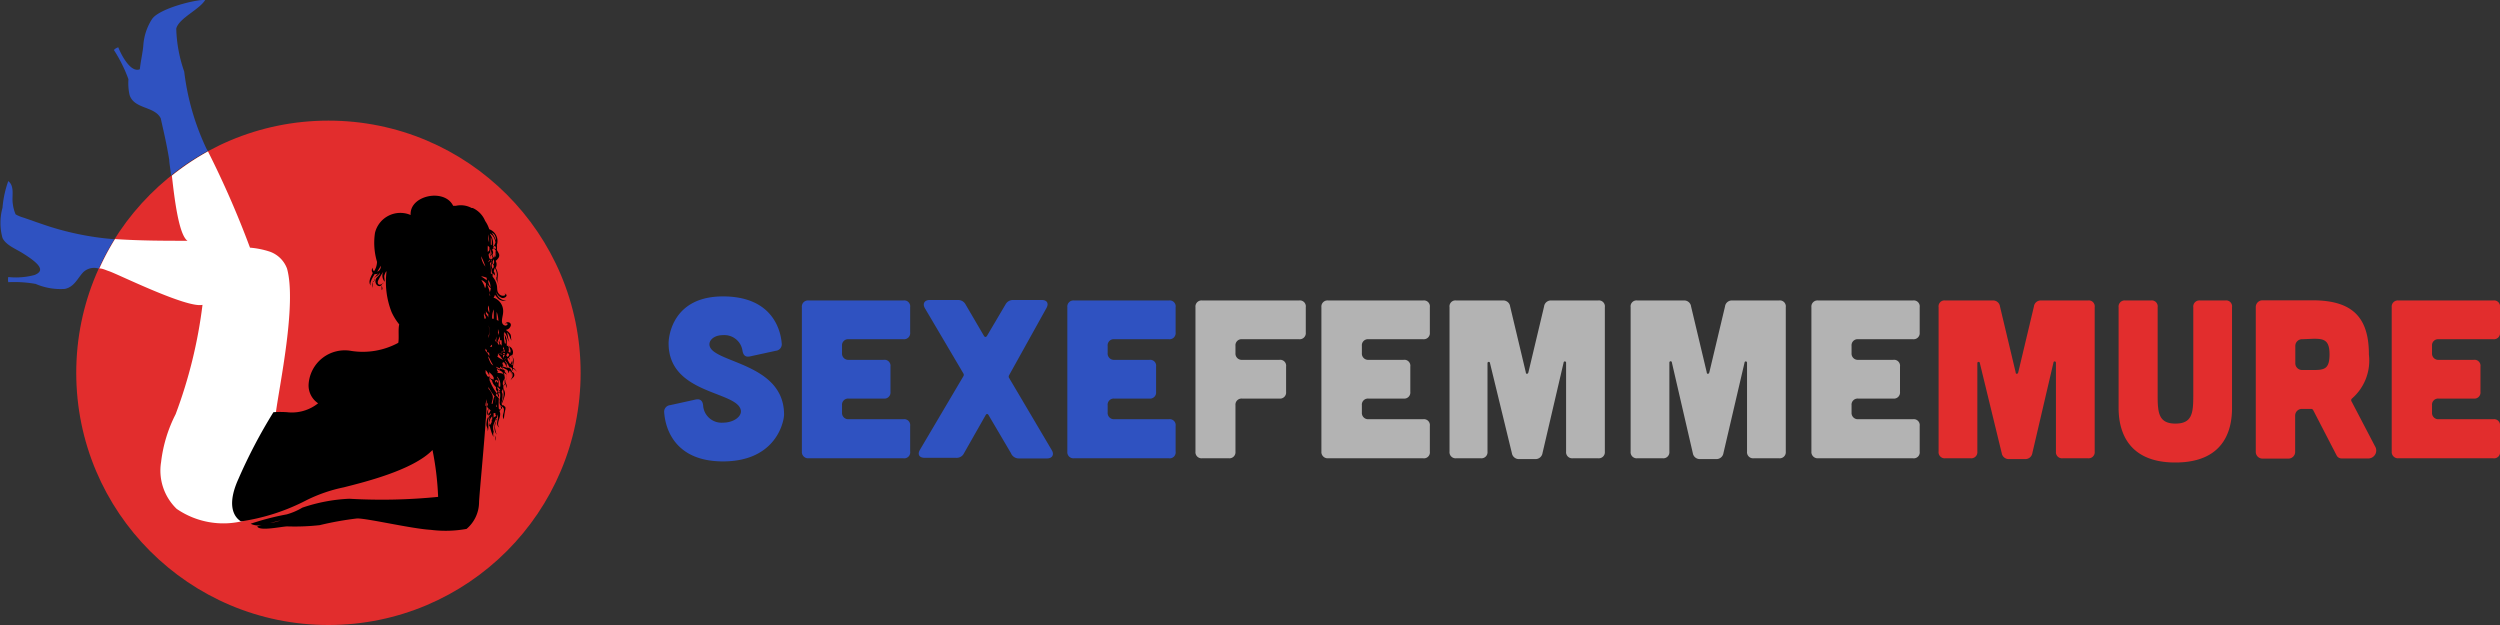
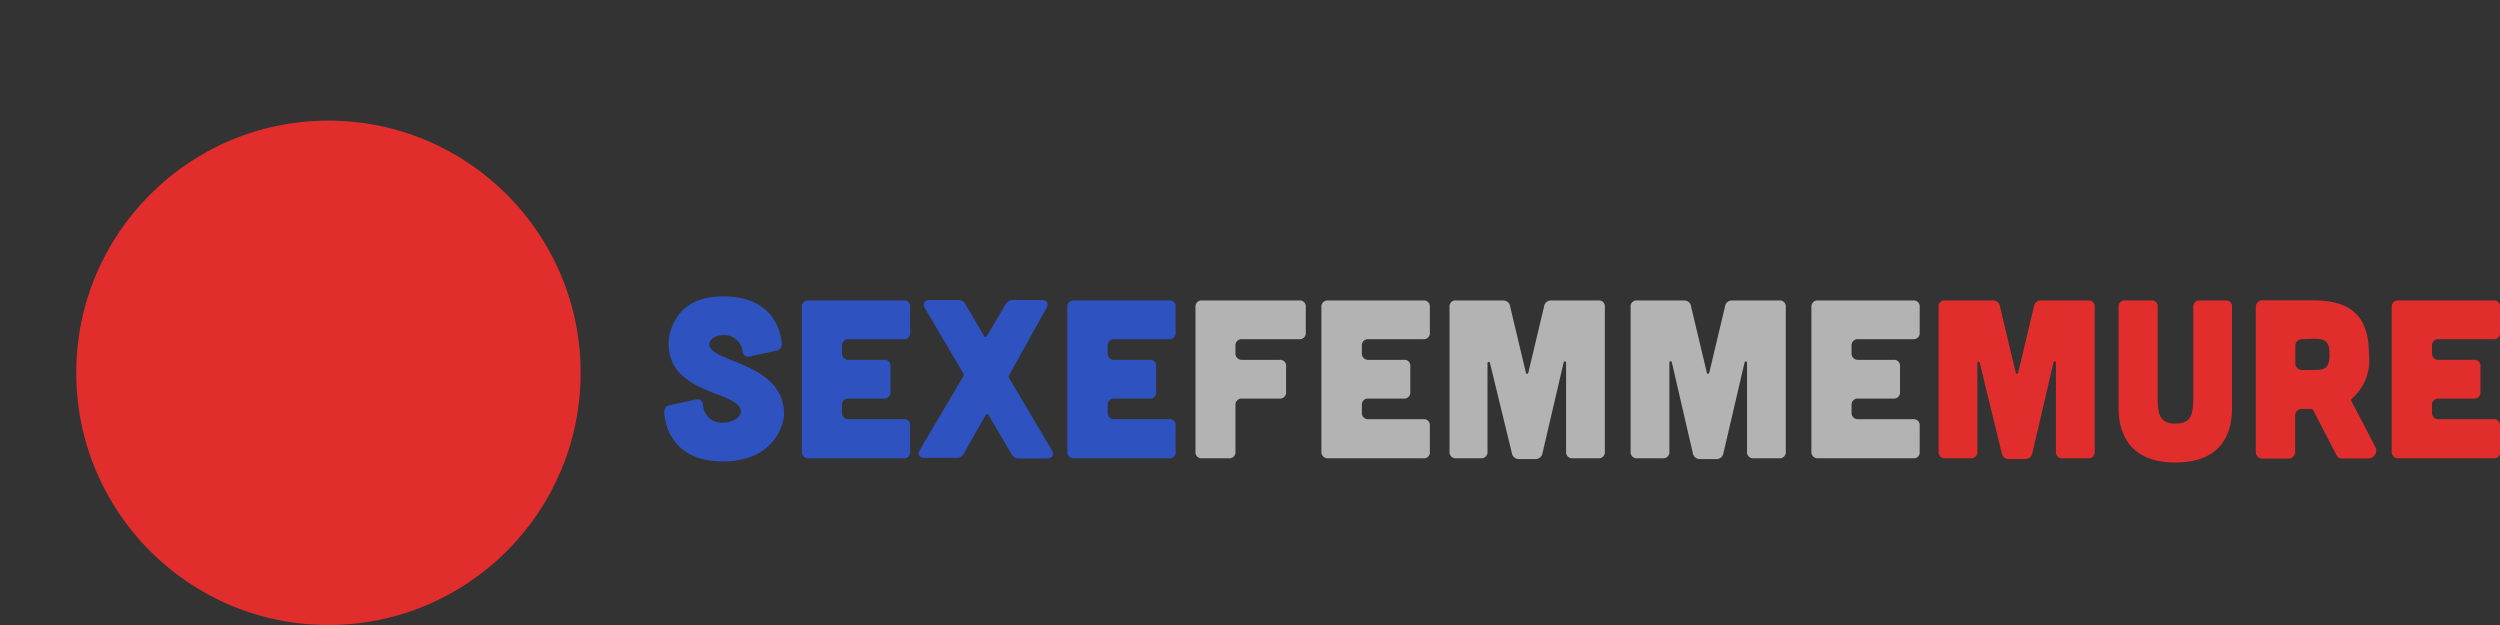
<svg xmlns="http://www.w3.org/2000/svg" width="160" height="40" viewBox="0 0 160 40">
  <rect x="0" y="0" width="160" height="40" fill="#333333" stroke="none" />
  <defs>
    <style>.cls-1{fill:#2f52c1}.cls-3{fill:#e22d2d}</style>
  </defs>
  <g id="Слой_2" data-name="Слой 2">
    <g id="Ўар_1" data-name="Ўар 1">
      <path d="M48 22.81c-.29.06-.43-.07-.48-.36a1.17 1.17 0 0 0-1.26-1c-.56 0-.91.33-.85.66.2 1.13 4.77 1.1 4.77 4.42 0 .43-.49 3-3.91 3-3 0-3.68-2-3.76-3.12a.42.42 0 0 1 .38-.48l1.63-.36c.29-.06.45.07.48.38a1.18 1.18 0 0 0 1.27 1.1c.71 0 1.23-.42 1.14-.81-.27-1.23-4.62-1-4.62-4.27 0-.43.25-3 3.48-3 3 0 3.67 1.94 3.76 3a.42.42 0 0 1-.38.48zm9.82-3.58a.38.38 0 0 1 .43.43v1.62a.39.39 0 0 1-.43.43h-3.5a.39.39 0 0 0-.43.43v.46a.4.4 0 0 0 .43.43h2.24a.38.38 0 0 1 .43.43v1.62a.39.39 0 0 1-.43.43h-2.24a.39.39 0 0 0-.43.43v.46a.4.4 0 0 0 .43.43h3.5a.38.38 0 0 1 .43.43v1.64a.38.38 0 0 1-.43.43h-6.07a.4.4 0 0 1-.43-.43v-9.24a.39.39 0 0 1 .43-.43zm9.5 9.59c.17.3 0 .52-.3.52h-1.8a.54.54 0 0 1-.52-.34l-1.43-2.43c-.06-.1-.13-.1-.19 0L61.7 29a.52.52 0 0 1-.52.3h-2c-.35 0-.48-.22-.3-.52l2.77-4.69a.17.17 0 0 0 0-.2l-2.46-4.17c-.17-.3 0-.52.3-.52h1.79a.54.54 0 0 1 .52.29l1.17 2c.06.1.14.1.2 0l1.18-2a.54.54 0 0 1 .52-.29h1.81c.33 0 .46.22.29.52L64.59 24a.17.17 0 0 0 0 .2zm7.49-9.59a.38.38 0 0 1 .43.43v1.62a.39.39 0 0 1-.43.43h-3.49a.39.39 0 0 0-.43.43v.46a.4.4 0 0 0 .43.43h2.24a.38.38 0 0 1 .43.43v1.62a.39.39 0 0 1-.43.43h-2.24a.39.39 0 0 0-.43.43v.46a.4.4 0 0 0 .43.43h3.49a.38.38 0 0 1 .43.43v1.64a.38.38 0 0 1-.43.43h-6.07a.39.39 0 0 1-.43-.43v-9.24a.39.39 0 0 1 .43-.43z" class="cls-1" />
      <path fill="#b3b3b3" d="M83.14 19.23a.38.38 0 0 1 .43.43v1.62a.39.39 0 0 1-.43.43H79.5a.39.39 0 0 0-.43.43v.46a.4.4 0 0 0 .43.43h2.38a.38.38 0 0 1 .43.43v1.62a.39.39 0 0 1-.43.43H79.5a.39.39 0 0 0-.43.43v2.96a.39.39 0 0 1-.43.43h-1.7a.39.39 0 0 1-.43-.43v-9.24a.39.39 0 0 1 .43-.43zm7.94 0a.38.38 0 0 1 .43.43v1.62a.39.39 0 0 1-.43.43h-3.49a.39.39 0 0 0-.43.43v.46a.4.4 0 0 0 .43.43h2.24a.38.38 0 0 1 .43.43v1.62a.39.39 0 0 1-.43.43h-2.24a.39.39 0 0 0-.43.43v.46a.4.4 0 0 0 .43.43h3.49a.38.38 0 0 1 .43.43v1.64a.38.38 0 0 1-.43.43H85a.4.4 0 0 1-.43-.43v-9.24a.39.39 0 0 1 .43-.43zm5.11 0a.44.44 0 0 1 .46.39l1 4.2c0 .14.14.14.17 0l1-4.2a.44.44 0 0 1 .46-.39h3a.38.38 0 0 1 .43.43v9.24a.39.39 0 0 1-.43.43h-1.62a.39.39 0 0 1-.43-.43v-5.69a.08.08 0 0 0-.16 0L98.72 29a.45.45 0 0 1-.48.38h-1a.45.45 0 0 1-.48-.38l-1.4-5.76a.08.08 0 0 0-.16 0v5.66a.39.39 0 0 1-.43.43H93.2a.39.39 0 0 1-.43-.43v-9.24a.38.38 0 0 1 .43-.43zm11.58 0a.44.44 0 0 1 .46.39l1 4.2c0 .14.14.14.17 0l1-4.2a.44.44 0 0 1 .46-.39h3a.38.38 0 0 1 .43.43v9.24a.39.39 0 0 1-.43.43h-1.62a.39.39 0 0 1-.43-.43v-5.69a.08.08 0 0 0-.16 0L110.3 29a.45.45 0 0 1-.48.38h-1a.45.45 0 0 1-.48-.38L107 23.2a.08.08 0 0 0-.16 0v5.7a.39.39 0 0 1-.43.43h-1.62a.39.39 0 0 1-.43-.43v-9.24a.38.38 0 0 1 .43-.43zm14.66 0a.38.38 0 0 1 .43.43v1.62a.39.39 0 0 1-.43.43h-3.5a.39.39 0 0 0-.43.43v.46a.4.4 0 0 0 .43.43h2.24a.38.38 0 0 1 .43.43v1.62a.39.39 0 0 1-.43.43h-2.24a.39.39 0 0 0-.43.43v.46a.4.4 0 0 0 .43.43h3.5a.38.38 0 0 1 .43.43v1.64a.38.38 0 0 1-.43.43h-6.07a.4.4 0 0 1-.43-.43v-9.24a.39.39 0 0 1 .43-.43z" />
      <path d="M127.54 19.23a.44.44 0 0 1 .46.39l1 4.2c0 .14.14.14.17 0l1-4.2a.44.44 0 0 1 .46-.39h3a.38.38 0 0 1 .43.43v9.24a.39.39 0 0 1-.43.43h-1.62a.39.39 0 0 1-.43-.43v-5.69a.08.08 0 0 0-.16 0L130.07 29a.45.45 0 0 1-.48.38h-1a.45.45 0 0 1-.48-.38l-1.4-5.76a.08.08 0 0 0-.16 0v5.66a.39.39 0 0 1-.43.43h-1.62a.39.39 0 0 1-.43-.43v-9.24a.38.38 0 0 1 .43-.43zm10.12 0a.38.38 0 0 1 .43.43v5.66c0 1.11.07 1.79 1.14 1.79s1.14-.68 1.14-1.79v-5.66a.39.39 0 0 1 .43-.43h1.62a.38.38 0 0 1 .43.43v6.43c0 1-.2 3.51-3.63 3.51s-3.63-2.56-3.63-3.51v-6.43a.39.39 0 0 1 .43-.43zM152 28.56a.51.51 0 0 1-.48.78h-1.65a.35.35 0 0 1-.33-.2l-1.5-2.9a.15.15 0 0 0-.12-.07h-.58a.43.43 0 0 0-.45.45v2.28a.43.43 0 0 1-.45.45h-1.62a.43.43 0 0 1-.45-.45v-9.23a.43.43 0 0 1 .45-.45H148c2.57 0 3.61 1.1 3.61 3.47a3.22 3.22 0 0 1-1.1 2.83.15.15 0 0 0 0 .19zm-4.65-6.85a.43.43 0 0 0-.45.45v1.07a.43.43 0 0 0 .45.45h.74c.69 0 1-.09 1-1s-.35-1-1-1zm12.22-2.48a.38.38 0 0 1 .43.43v1.62a.39.39 0 0 1-.43.43h-3.49a.39.39 0 0 0-.43.43v.46a.4.4 0 0 0 .43.43h2.24a.38.38 0 0 1 .43.43v1.62a.39.39 0 0 1-.43.43h-2.24a.39.39 0 0 0-.43.43v.46a.4.4 0 0 0 .43.43h3.49a.38.38 0 0 1 .43.43v1.64a.38.38 0 0 1-.43.43h-6.07a.4.4 0 0 1-.43-.43v-9.24a.39.39 0 0 1 .43-.43z" class="cls-3" />
      <circle cx="21.02" cy="23.86" r="16.14" class="cls-3" />
-       <path d="M3.2 14.51c-.56-.18-1.14-.39-1.69-.58a2.27 2.27 0 0 1-.51-.21 2.45 2.45 0 0 1-.18-.67c-.08-.49.14-1.12-.29-1.46a6.59 6.59 0 0 0-.37 1.71 3.63 3.63 0 0 0 0 1.93c.21.45.85.7 1.25.95 1.17.72 1.48 1.15.8 1.42a4.6 4.6 0 0 1-1.68.13.78.78 0 0 0 0 .33 7.87 7.87 0 0 1 1.75.11 4 4 0 0 0 1.87.32c.6-.12.82-.69 1.17-1.06a1 1 0 0 1 1-.24 16.05 16.05 0 0 1 1-1.88 18.34 18.34 0 0 1-4.12-.8zm10.01-5a15.9 15.9 0 0 1-1.42-4.93 9 9 0 0 1-.51-2.75c.18-.68 1.47-1.2 1.85-1.83-.56-.05-2.94.54-3.4 1.22a3.56 3.56 0 0 0-.56 1.72c-.05.5-.17 1-.22 1.49-.57.25-1.17-.87-1.38-1.4a.56.56 0 0 0-.28.17 9.32 9.32 0 0 1 .93 1.87 3.58 3.58 0 0 0 .07 1c.29.93 1.61.71 2 1.51.13.62.34 1.43.54 2.64 0 .19.07.55.12 1a16.15 16.15 0 0 1 2.34-1.56z" class="cls-1" />
-       <path fill="#fff" d="M15.42 30.65a33.29 33.29 0 0 1 2.24-4.27c.21-1.65 1.34-6.92.71-9.19a1.82 1.82 0 0 0-1.15-1.1 5.5 5.5 0 0 0-1.22-.24 60.11 60.11 0 0 0-2.69-6.16A16.15 16.15 0 0 0 11 11.24c.16 1.44.44 3.79 1 4.17-1.41 0-3 0-4.64-.11a16.05 16.05 0 0 0-1 1.88c.21 0 .41.11.6.17.56.18 5 2.39 6 2.16a30.42 30.42 0 0 1-1.72 7 9 9 0 0 0-.93 3.06 3.4 3.4 0 0 0 1 3 5.28 5.28 0 0 0 4.3.76c.02.03-1.23-.45-.19-2.68z" />
-       <path d="M32.78 23.81a.83.83 0 0 0-.24-.36.38.38 0 0 0 .17.07l.06.05a.77.77 0 0 0 .07.2.51.51 0 0 1 0-.18.65.65 0 0 1 .24.22.66.66 0 0 0-.22-.26.14.14 0 0 0 .1 0h-.13c0-.23.1-.47 0-.67a.33.33 0 0 0-.09-.09.37.37 0 0 0 .06-.4.37.37 0 0 0-.36-.25 1.73 1.73 0 0 1 0-.34 1.07 1.07 0 0 0-.16-.42v-.14a.91.91 0 0 1 .17.33 1.16 1.16 0 0 0 .15.33 1.53 1.53 0 0 1-.1-.4.93.93 0 0 0-.06-.23c.19.14.16.37.31.53-.08-.14 0-.31-.12-.46s-.18-.15-.25-.23a.37.37 0 0 0 .3-.24.17.17 0 0 0-.12-.24.19.19 0 0 0-.23.1c.17-.13.24.1 0 .11-.36-.11-.14-.55-.13-.85a.92.92 0 0 0-.55-.92h-.06a1.89 1.89 0 0 0 .09-.21 1.08 1.08 0 0 0 .14.18.56.56 0 0 0 .58.2.67.67 0 0 1-.65-.59v-.08.09a.63.63 0 0 0 .35.4c.25.07.48-.21.17-.28.22.11-.11.23-.29.07s-.15-.31-.17-.52a1.19 1.19 0 0 0-.28-.62 2.06 2.06 0 0 1 0-.25 1 1 0 0 0 .13.17.36.36 0 0 0 0-.16l-.06-.11a2 2 0 0 1 .07-.22 1 1 0 0 1 .13.4 2.76 2.76 0 0 0 0 .43.35.35 0 0 1 0-.3.88.88 0 0 0 0 .27c.06.2.16.26.17.49a.25.25 0 0 0 0-.12.33.33 0 0 1 0 .11c0-.15-.06-.22-.11-.37s0-.32 0-.51a.93.93 0 0 0-.14-.4.42.42 0 0 0 0-.44c.15-.13.32-.29.18-.52l-.1-.18a1.77 1.77 0 0 0 0-.33.8.8 0 0 0-.49-1 1.91 1.91 0 0 0-.26-.53 1.56 1.56 0 0 0-.8-.83h-.07a1.45 1.45 0 0 0-1-.14H29c-.54-1.13-2.8-.68-2.72.59A1.67 1.67 0 0 0 24 14.9a4.24 4.24 0 0 0 .13 1.86 1.17 1.17 0 0 1-.19.6.22.22 0 0 1-.08-.23.25.25 0 0 0 0 .34c-.16.3-.31.59-.13.81-.08-.18.08-.46.25-.74a.29.29 0 0 0 .26-.07 1.71 1.71 0 0 0-.27.3v.18c0 .05-.09 0-.11.1a.75.75 0 0 0 0 .37 1.79 1.79 0 0 0 0-.37c.13-.06.06-.16.12-.26s.14-.11.19-.16a1 1 0 0 0 .15-.17c0 .17-.21.25-.27.41-.12.35.28.64.43.27-.21.17-.35.05-.29-.16a4 4 0 0 1 .34-.59.56.56 0 0 0 0 .5.38.38 0 0 0 .07.12c0 .09-.15.15-.17.23a1.59 1.59 0 0 0 0 .33c.1-.1 0-.21 0-.33s.15-.12.18-.22-.05-.31 0-.43.08-.22.13-.22a5.3 5.3 0 0 0 .32 2.6 3.61 3.61 0 0 0 .49.79c-.08.34 0 .85-.06 1.18a4.76 4.76 0 0 1-3 .52 2.32 2.32 0 0 0-2.74 2.15 1.37 1.37 0 0 0 .61 1.2 2.68 2.68 0 0 1-2 .57 6.45 6.45 0 0 0-.86 0 33.29 33.29 0 0 0-2.24 4.27c-1 2.2.17 2.69.15 2.72A13.22 13.22 0 0 0 19.64 32a9.79 9.79 0 0 1 2.36-.81c1.21-.31 4.42-1.08 5.68-2.39a18.78 18.78 0 0 1 .36 3 36.28 36.28 0 0 1-5.69.12 10.74 10.74 0 0 0-3 .57 4.12 4.12 0 0 1-1 .43 16.9 16.9 0 0 0-2.31.6 1.12 1.12 0 0 0 .71.09l-.29.08c.14.33 1.58 0 1.93 0a14.65 14.65 0 0 0 2.07-.08 20.37 20.37 0 0 1 2.4-.43c.69 0 3.49.66 4.71.73a7.54 7.54 0 0 0 2.29-.06 2.26 2.26 0 0 0 .8-1.69c0-.36.34-3.83.42-5.19a9.86 9.86 0 0 0 .05-1.42c.09.23-.06.45.15.61a.56.56 0 0 0 0 .44l-.06.11a1.34 1.34 0 0 0-.09.47c0 .14.13.27.06.42.14-.16 0-.57.07-.77a.41.41 0 0 1 .06-.13v.08a.56.56 0 0 0 0 .33 3.11 3.11 0 0 0 .26.86 1.2 1.2 0 0 1 0-.33.76.76 0 0 1 .09.22 1.06 1.06 0 0 0 .07.35c0-.36-.26-.64-.16-1a.72.72 0 0 1 .06-.15 1 1 0 0 1 0 .11 1.3 1.3 0 0 1 0-.14.79.79 0 0 0 .11-.3l.06.09c0 .08-.1.18-.12.26a.86.86 0 0 0 0 .56 1.12 1.12 0 0 0 .1.18 2.35 2.35 0 0 1-.12-.51 2.43 2.43 0 0 1 .1-.39v-.08a.81.81 0 0 0 .07-.31c.13.28-.2.6.12.84-.26-.33.2-.71 0-1.07a.2.2 0 0 0 .1-.22c0-.09-.08-.15-.09-.24s0-.15 0-.24a.83.83 0 0 0-.24-.31l.08-.12a3 3 0 0 0 .13.29c0-.12 0-.25-.05-.36L32 25v.22-.09a.94.94 0 0 1 0 .35c0 .17-.14.27 0 .43s.26.13.25.36-.14.33 0 .56a3.49 3.49 0 0 1 .1-.65c0-.18 0-.11-.1-.21s-.11 0-.12 0 0-.14-.05-.16a1.22 1.22 0 0 0 .08-.48.44.44 0 0 0 0-.12 1 1 0 0 0-.05-.14 1.36 1.36 0 0 1 .1-.22v.16a1.09 1.09 0 0 1 0 .43c0 .15-.12.27-.1.42a3.28 3.28 0 0 0 .18-.5c.07-.23 0-.32-.08-.54v-.12a1.61 1.61 0 0 0 .1-.19.63.63 0 0 1 .09.33c.07-.15 0-.26-.06-.39a1.05 1.05 0 0 0 .08-.33.2.2 0 0 0 0-.12 1.56 1.56 0 0 0-.3-.47h.07a1.59 1.59 0 0 0 .25.13.29.29 0 0 1 .1.23.2.2 0 0 0 .05-.16h.07a1 1 0 0 1 .06.39 1.63 1.63 0 0 0 0-.19.66.66 0 0 0 0-.15.35.35 0 0 1 0 .46 1.31 1.31 0 0 1 0-.15.52.52 0 0 0 0 .17l-.05.08.06-.06v.14-.16c.12-.11.25-.18.15-.4a.55.55 0 0 0-.1-.05zm-8.64-6.42a3.69 3.69 0 0 0 .23-.38.38.38 0 0 1-.13.33zm-6.85 16.08l.69-.17a3.19 3.19 0 0 1-.69.17zm15.2-10.16c-.08 0-.1-.12-.16-.17v-.08a1.27 1.27 0 0 0 .21.27zm-.29-.13zm0 0a.33.33 0 0 0 0 .07l-.06-.07zm0-.27a1.09 1.09 0 0 1 0-.2h.11zm0-.26v-.05h.11v.08zm.14.25v.07l-.06.08zm.14-.27v-.06l.1.1v.06l-.09.12a.38.38 0 0 0-.09-.09l.05-.11zm0 .25v-.12zm-.08-.3zm0 0zm.25.72zm.16.09zm0-.26a.89.89 0 0 0 0 .25l-.08-.05a.15.15 0 0 0 0-.21c0 .08 0 .16-.09.17a1.29 1.29 0 0 1-.17-.33l.06-.06a.94.94 0 0 1 .12.16 1.27 1.27 0 0 0-.08-.2l.16-.14a.46.46 0 0 1 .05.5zm-.15-.55l-.12-.07a.35.35 0 0 0 0-.27l.13.11a.56.56 0 0 1-.05.32zm0-.23a.88.88 0 0 1-.17-.25.3.3 0 0 1 .14.34zm-.23.11a1.91 1.91 0 0 0 0-.27c.02.12 0 .25-.03.36zm0-.37h-.07zm-.06-.4v.29h-.06a2.72 2.72 0 0 1-.06-.43v-.26a1.3 1.3 0 0 1 .08.49zm-.14.49l.05.22-.09-.06zm.09.25v.07h-.1v-.08zm-.12.64a.89.89 0 0 0-.16-.07H32h.05l.12.06h-.08zm-.33-.33a.58.58 0 0 1 0-.11c.11.13.22.25.33.4a1.35 1.35 0 0 1-.37-.21zm0-1.28a1.07 1.07 0 0 0 0-.16v-.24a1.66 1.66 0 0 1 .06.22zm0 .36l.08.11v.16l-.06-.06a.78.78 0 0 1-.06-.13zm.13 1.76v.07a.42.42 0 0 1-.27-.19c.08.05.17.07.27.12zm.09-.7a2 2 0 0 1 .11.18 1.44 1.44 0 0 0-.13-.18zm.06-.13v.07zm0-.06a1 1 0 0 1-.29-.09 1 1 0 0 0 .27.05zm0-.23v.09h-.12.05zm-.17-.29v-.07.05zm.12-.39a2.35 2.35 0 0 1 0 .34L32 22a2.32 2.32 0 0 0 0-.23zm-.1-.22c0 .13 0 .25-.06.38l-.07-.09c0-.1.09-.2.12-.32zm-.08-1l-.13-.1a1.24 1.24 0 0 0 0-.14 2.29 2.29 0 0 1 0-.36 2 2 0 0 1 .11.65zm-.15.91v.14-.05zm0 .2a1 1 0 0 0 0 .25l-.07-.12a2.48 2.48 0 0 1 .1-.26zm0 2.92v.07a2.45 2.45 0 0 0-.1-.3l.16-.07c-.09.14-.14.23-.1.34zm0 .55a3.67 3.67 0 0 1-.43-.78.71.71 0 0 1 0-.24.42.42 0 0 0 .15.23.65.65 0 0 0 .1.25 1.32 1.32 0 0 0 .16.18.29.29 0 0 0 0 .16c0 .05.06.08.09.12a.13.13 0 0 1-.12.12zm-.46-2.24a5.13 5.13 0 0 0 .26.49.44.44 0 0 1-.15-.13 1.89 1.89 0 0 1-.19-.46zm-.08-.38l.09.12a1.12 1.12 0 0 0 0 .15 1.38 1.38 0 0 1-.14-.24zm.1-3.62v-.3c0 .09 0 .22.05.32zm0 1.12a.45.45 0 0 1-.06-.47 4.23 4.23 0 0 1 .06.51zm.08-4.36v-.47a.38.38 0 0 1 .05.13 1.41 1.41 0 0 1 0 .37zm0 .1v.06-.06zm0 .13zm0 .07a.79.79 0 0 0 .05.24.9.9 0 0 1-.07.18 2.15 2.15 0 0 1 0-.4zm0 1.54a1.81 1.81 0 0 0-.05-.64l.09-.14v.06a.7.7 0 0 0 0 .45 1.25 1.25 0 0 0 .05.31zm0 .9a.78.78 0 0 1-.16-.37v-.11a.73.73 0 0 1 .14.48zm0-1.74l.05-.06v.1zm0-.06a.89.89 0 0 1-.05-.15l.09-.16.08.19v.05zm-.12-.07l.07.13-.09.12v-.07a.92.92 0 0 1 .14-.13zm.12 1.91a1.41 1.41 0 0 1-.06.27 2.43 2.43 0 0 0-.14-.42v-.1a.48.48 0 0 0 .32.3zm0 3.52a.42.42 0 0 0 .08.1v.12a.15.15 0 0 1-.13 0 1.79 1.79 0 0 1 .2-.18zm-.22-1.21c.19.17.15.55.08.89v-.16a.92.92 0 0 0-.05-.73zm0-.48zm0 3.81a1.42 1.42 0 0 0-.11-.2v-.2a1.26 1.26 0 0 1 .27.46zm.24.16a.33.33 0 0 0-.12-.1v-.33c.11.12.25.22.29.38a.28.28 0 0 0 0 .11zm.06-2v-.09.07zm.11-2.44v.6h-.1a1.26 1.26 0 0 1 .1-.6zm0-2.81c0 .07 0 .14-.07.21a.39.39 0 0 1-.05-.31v-.08l.1.17zm-.08-.22l.08-.18a.66.66 0 0 1 0 .35zm.07-.29a1.63 1.63 0 0 1-.08-.17.26.26 0 0 0 0-.3v-.06l.07-.06a.65.65 0 0 1 .15.14 2 2 0 0 1-.1.45zm.08-.05a1.55 1.55 0 0 0 .07-.28.4.4 0 0 1-.03.27zm0-.51l-.11-.07.1-.12c.08.06.08.13.08.19zm-.04-.92a.54.54 0 0 1 .1.39 1.43 1.43 0 0 0-.27-.51.6.6 0 0 1 .17.12zm-.1.08a.94.94 0 0 1 .18.44.81.81 0 0 1-.08.18l-.08.11a1.45 1.45 0 0 0 0-.37 1 1 0 0 0-.18-.44v-.06zm-.13 1.47l-.05.13v-.07a1.42 1.42 0 0 1-.08-.32.59.59 0 0 1 .08-.12 1.26 1.26 0 0 0 .04.36zM31.25 15a2.26 2.26 0 0 1 .05.35v.24-.08c-.06-.2-.05-.34-.05-.51zm.07.82v.19l-.1.12a3.16 3.16 0 0 1 0-.41zm-.23 1.27a1.3 1.3 0 0 1-.3-.69 3.86 3.86 0 0 1 .29.71zm.06.67v.18c-.11-.1-.25-.17-.36-.26a1.26 1.26 0 0 1 .36.1zM31 20.3a.38.38 0 0 1 0-.3.23.23 0 0 0 0 .09.71.71 0 0 0 0 .21zm0-2c-.06-.16-.14-.27-.19-.38a.62.62 0 0 1 .16.09l.13.13c0 .1 0 .21-.06.31a.75.75 0 0 0-.04-.14zm0 4.95zm0-2.86a1.83 1.83 0 0 1 0-.29l.06.13a.19.19 0 0 1 .02.16zm.07-.67a.44.44 0 0 0 .18.39v.22a.36.36 0 0 0-.09-.16l-.06-.09v.07V20a2 2 0 0 1 0-.3zm.07 2.43zm-.07.27v-.11l.09.11a1.37 1.37 0 0 0 0 .15l-.1-.14zm0 3.55a.73.73 0 0 1 .05-.28c.13.19.11.21.06.29a.19.19 0 0 0 0 .02zm.12.6v-.05a.46.46 0 0 1 .06-.34c.08 0 .12.05.15.09l-.07.13zm.11-.51v.07zm-.08.63l.2-.24v.07a1.43 1.43 0 0 0-.13.16l-.06.1zm.25.17a.31.31 0 0 0 0 .1c0 .14-.13.22-.16.35a.5.5 0 0 1 0-.26.74.74 0 0 1 .19-.41 1.26 1.26 0 0 1 0 .22zm0-1c0-.19.12-.35.05-.56a1.06 1.06 0 0 0-.24-.4 2.45 2.45 0 0 0-.09-.24c0 .08.1.16.14.23a4.5 4.5 0 0 0 .32.48.77.77 0 0 0-.07.18 3.85 3.85 0 0 0-.07.42.37.37 0 0 1 .07-.16zm.19.81l-.07.06v-.29h.12a.43.43 0 0 0 0 .11.25.25 0 0 0 .06.07zm.34-.97v.21c0 .1.17.1.12.23l-.13.08-.07-.07a5.08 5.08 0 0 1 0-.54.7.7 0 0 0 0-.15.87.87 0 0 1 .08.24zm-.12.4l-.14-.1a.85.85 0 0 0 0-.19 2.07 2.07 0 0 1 0-.41v.42c0 .12.08.18.09.28zm0-.84a.78.78 0 0 0 0-.15.5.5 0 0 0 0-.12.62.62 0 0 1 0-.06.76.76 0 0 1 .1.14v.08zm.12-.23a1.85 1.85 0 0 1-.16-.17v-.12a1.3 1.3 0 0 0 .18.19.86.86 0 0 1-.1.07zm-.12-.67a.39.39 0 0 1 0 .14.13.13 0 0 1-.09-.15zm.18.45a.24.24 0 0 0-.15-.08v-.16a.51.51 0 0 0 0-.23c0-.08-.11-.15-.1-.24a.74.74 0 0 1 .19.7zm-.16-1c-.11-.08-.07-.11-.11-.21.18.14.42.13.44.42a.27.27 0 0 0-.05-.1c-.18-.07-.28-.02-.37-.08zm.33.89a1.16 1.16 0 0 0-.05.25c.08-.19 0-.23 0-.41s.1-.23.12-.36v.45zm.19-.79a.57.57 0 0 1 0 .12.78.78 0 0 1-.1.4 2.32 2.32 0 0 0-.08-.6l.11.11zm-.07-.18l-.35-.15a.51.51 0 0 0 0-.13l.08.07a1.19 1.19 0 0 1 .18.24zm-.13-.33l-.06-.1a.62.62 0 0 1 0-.11.28.28 0 0 1 .11 0 .75.75 0 0 0 0 .16.42.42 0 0 1 0-.14.91.91 0 0 0 .07.09.45.45 0 0 0 .17.25 1.84 1.84 0 0 1-.38-.12zm.51.28l-.06-.08c-.11-.11-.17 0-.24-.18a.27.27 0 0 1 0-.08.42.42 0 0 1 0-.09.43.43 0 0 1 .1.12l.19.3z" />
    </g>
  </g>
</svg>